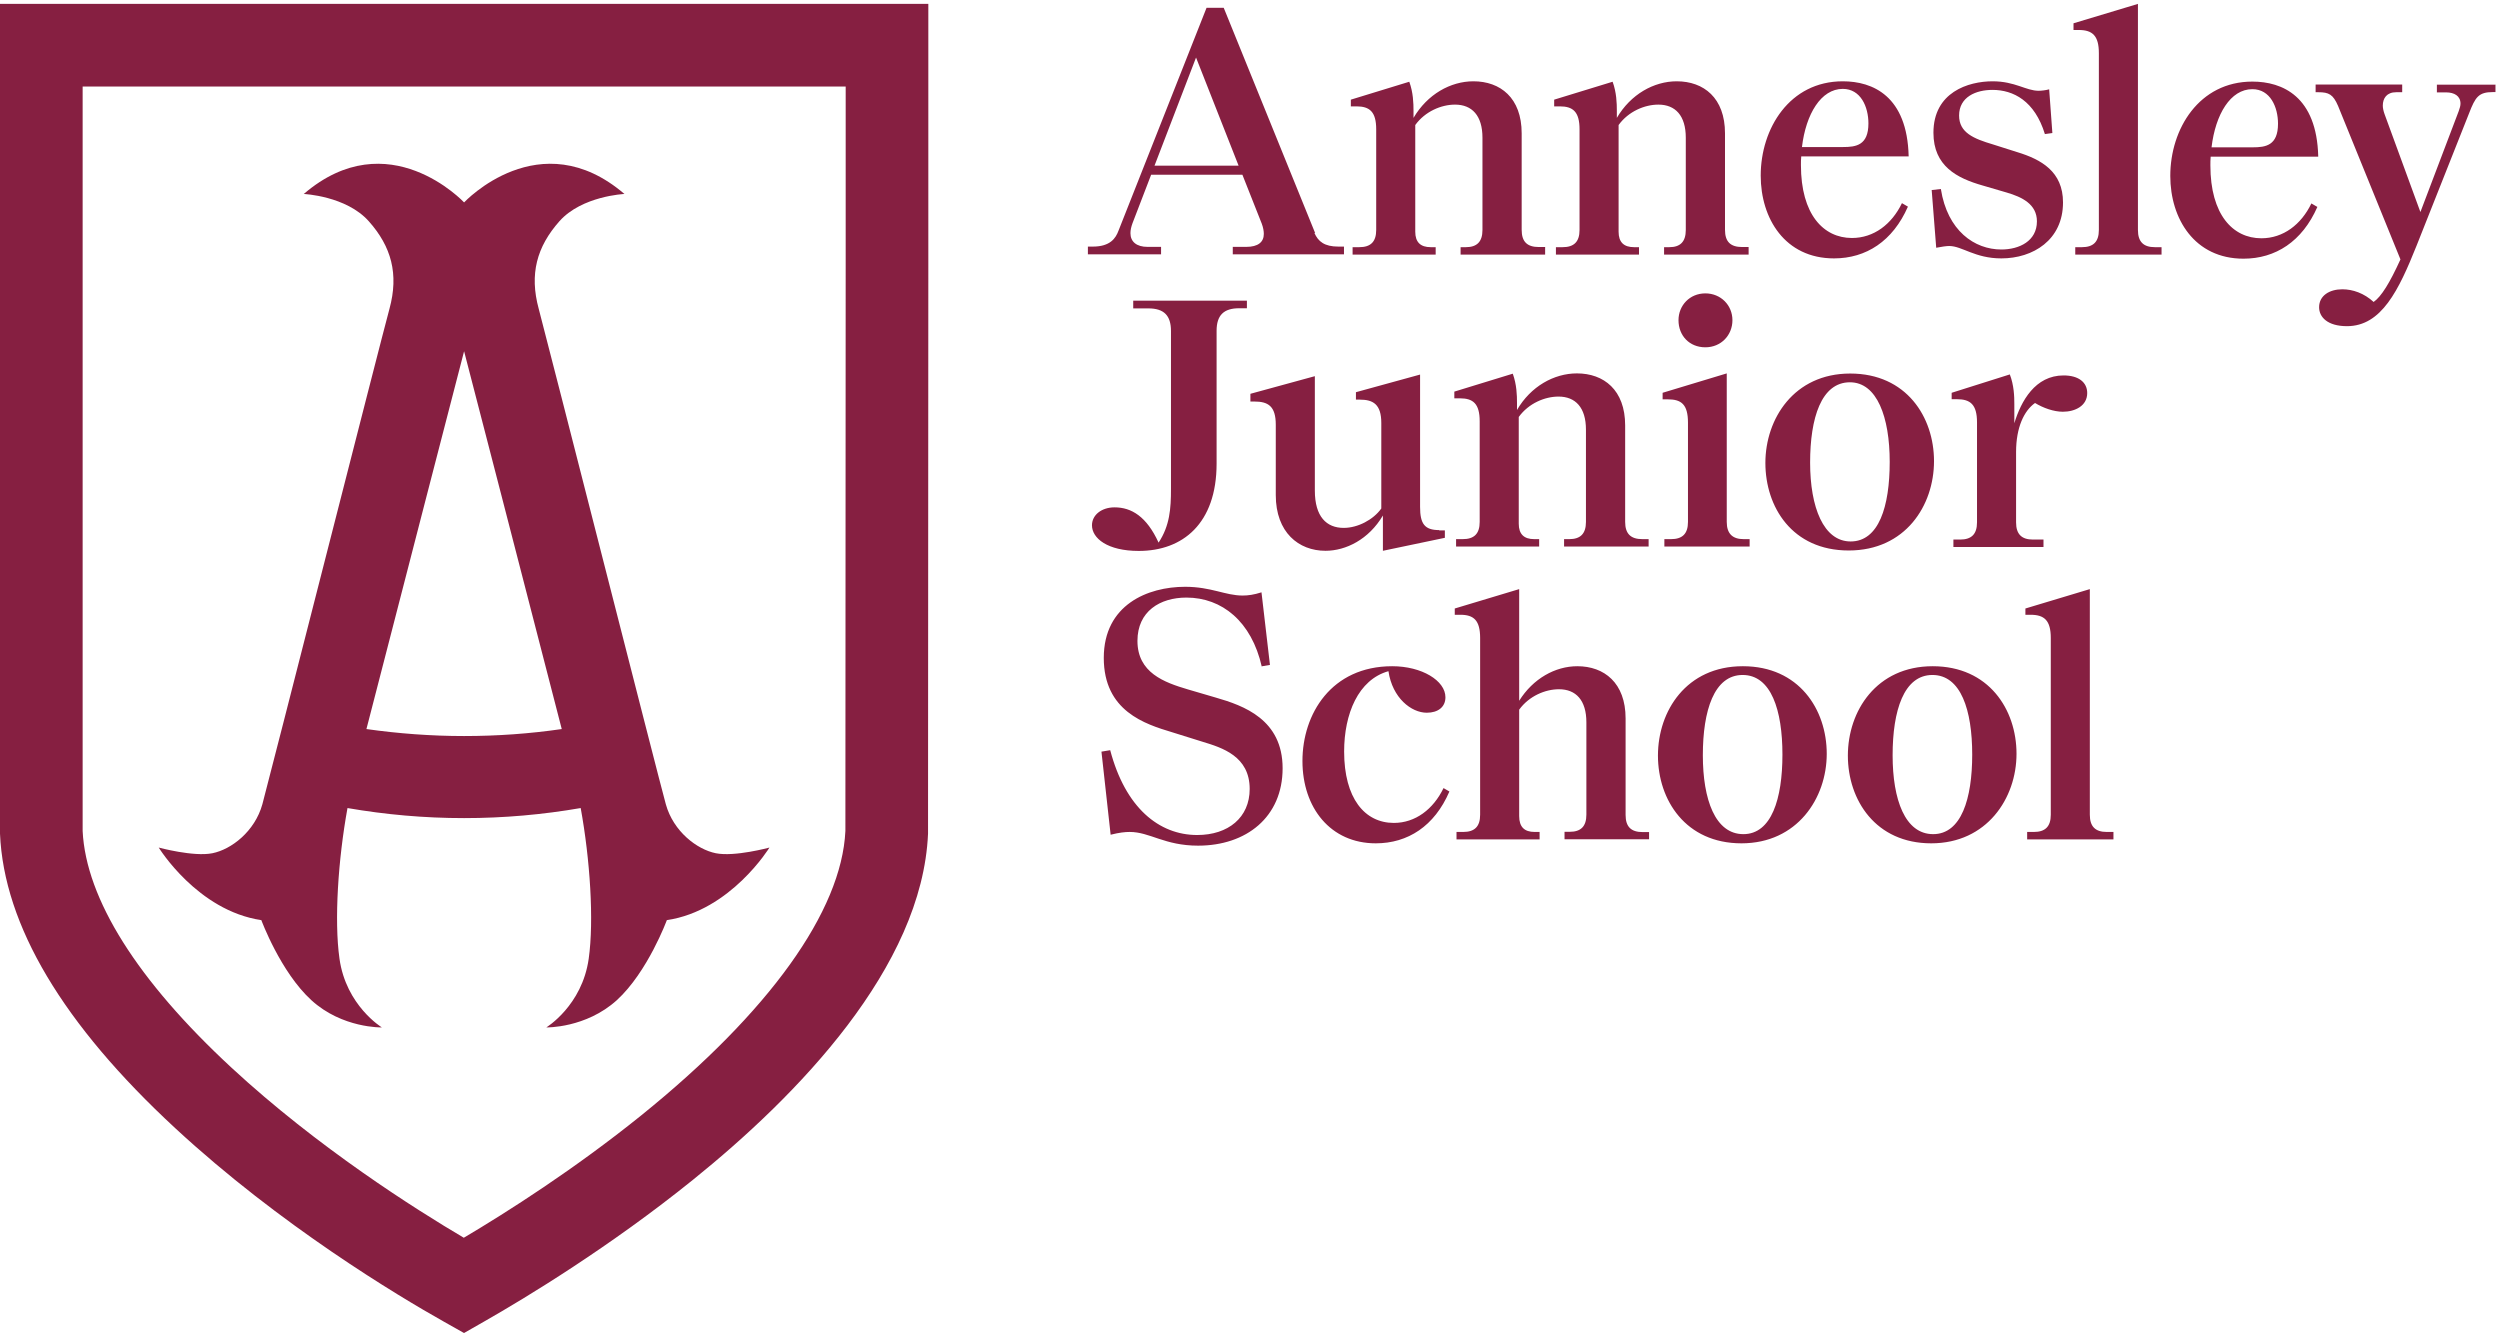
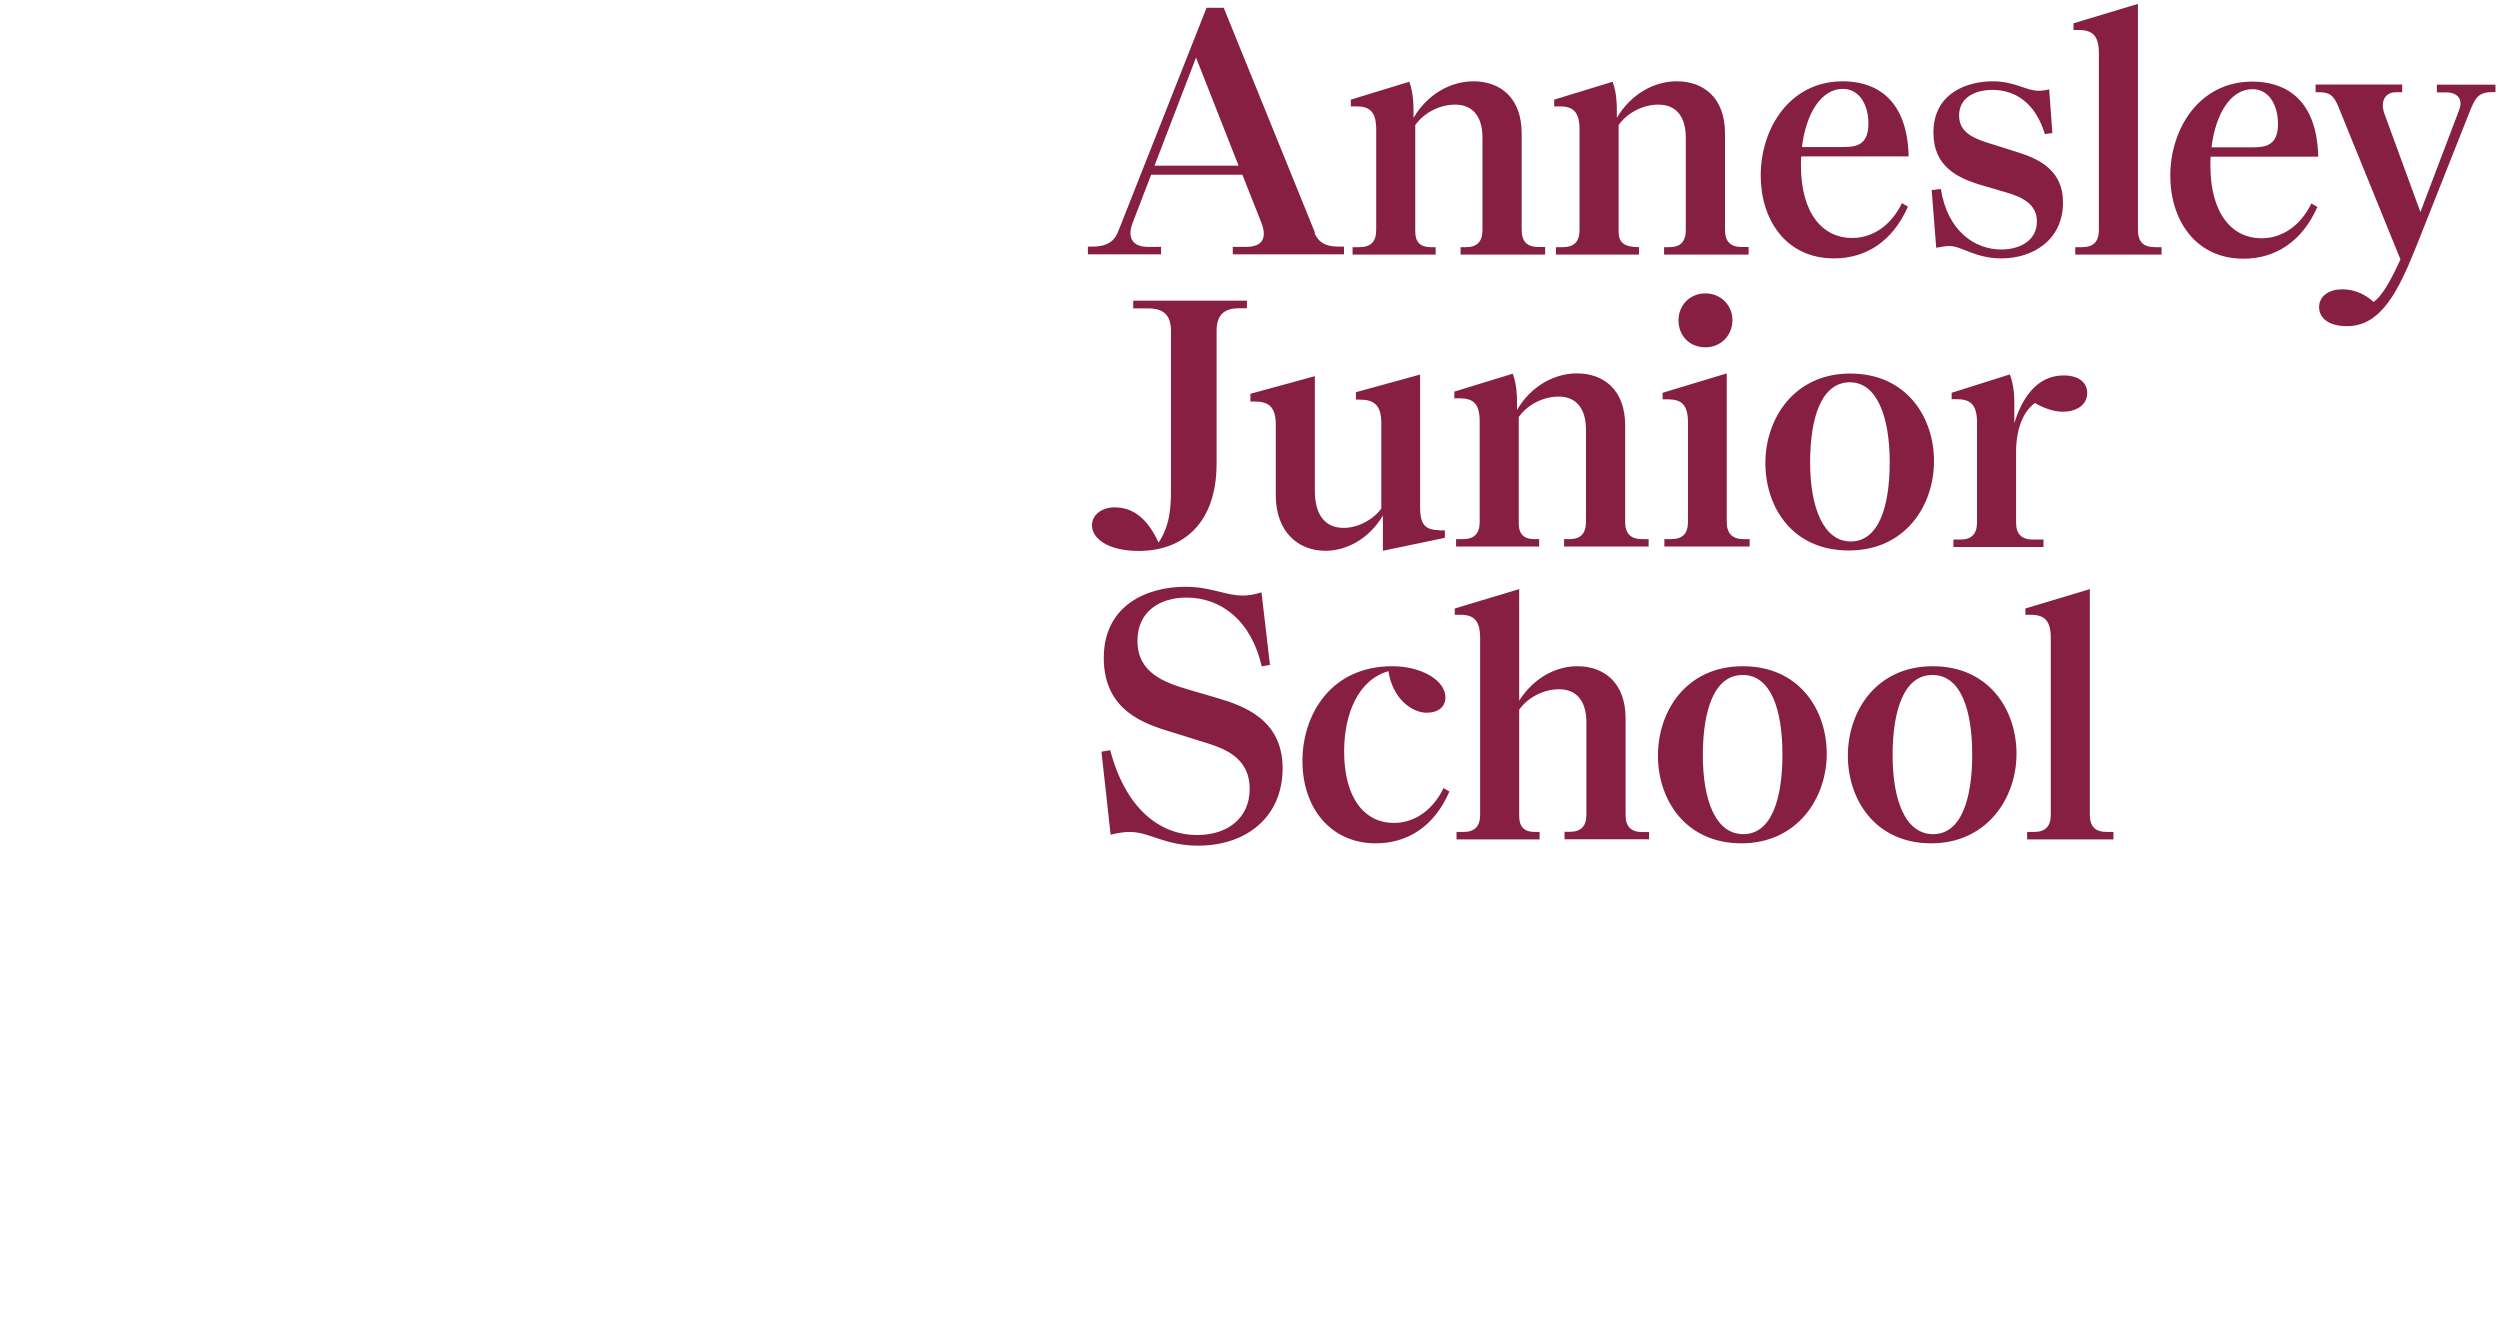
<svg xmlns="http://www.w3.org/2000/svg" width="190" height="102" viewBox="0 0 190 102" fill="none">
-   <path id="Vector_2" d="M6.281 63.162C6.536 68.313 10.446 74.528 17.591 81.141C24.149 87.212 31.605 91.919 35.249 94.069C38.539 92.119 43.657 88.862 48.742 84.763C58.457 76.92 63.962 69.255 64.25 63.151L64.272 20.369V6.577H6.281V63.151V63.162ZM35.271 101.313L33.72 100.438C30.253 98.489 21.313 93.138 13.326 85.749C4.786 77.851 0.299 70.318 0 63.361V63.228V0.296H70.553V20.369L70.531 63.295V63.361C70.088 73.531 60.584 83.279 52.685 89.649C46.371 94.744 40.035 98.588 36.811 100.427L35.26 101.313H35.271ZM35.271 55.939C32.757 55.939 30.275 55.751 27.849 55.408C30.098 46.656 35.271 26.694 35.271 26.694C35.271 26.694 40.444 46.656 42.693 55.408C40.267 55.762 37.786 55.939 35.271 55.939ZM54.402 64.846C52.973 64.558 51.179 63.195 50.603 61.124C50.027 59.052 41.652 26.118 40.943 23.471C40.223 20.823 40.799 18.752 42.516 16.813C44.233 14.886 47.457 14.742 47.457 14.742C41.02 9.225 35.271 15.384 35.271 15.384C35.271 15.384 29.522 9.225 23.086 14.742C23.086 14.742 26.309 14.886 28.026 16.813C29.744 18.741 30.32 20.823 29.599 23.471C28.879 26.118 20.505 59.041 19.94 61.124C19.364 63.195 17.58 64.558 16.14 64.846C14.711 65.134 12.063 64.414 12.063 64.414C12.063 64.414 14.999 69.21 19.862 69.93C19.862 69.93 21.313 73.863 23.662 76.012C26.01 78.161 29.023 78.084 29.023 78.084C29.023 78.084 26.298 76.433 25.8 72.855C25.39 69.942 25.7 65.311 26.409 61.412C29.289 61.91 32.247 62.176 35.271 62.176C38.295 62.176 41.253 61.91 44.133 61.412C44.842 65.311 45.152 69.942 44.743 72.855C44.244 76.433 41.519 78.084 41.519 78.084C41.519 78.084 44.521 78.15 46.881 76.012C49.229 73.863 50.68 69.93 50.68 69.93C55.543 69.21 58.479 64.414 58.479 64.414C58.479 64.414 55.831 65.134 54.402 64.846Z" fill="#861F41" />
-   <path id="Vector_3" d="M95.873 50.644L96.516 50.533L95.873 45.017C95.286 45.205 94.854 45.261 94.433 45.261C93.126 45.261 92.051 44.596 90.069 44.596C87.233 44.596 83.887 45.958 83.887 50.002C83.887 54.045 87.022 55.031 89.083 55.651L91.387 56.371C92.882 56.826 94.976 57.468 94.976 59.961C94.976 62.132 93.347 63.461 90.988 63.461C88.075 63.461 85.527 61.379 84.375 57.014L83.71 57.125L84.408 63.439C85.073 63.273 85.504 63.228 85.859 63.228C87.388 63.228 88.507 64.27 91.054 64.27C94.721 64.27 97.479 62.099 97.479 58.388C97.479 54.676 94.511 53.624 92.395 53.015L90.279 52.395C88.484 51.863 86.446 51.132 86.446 48.706C86.446 46.457 88.163 45.416 90.168 45.416C92.871 45.416 95.12 47.232 95.895 50.666M110.163 60.16L109.709 59.894C108.934 61.5 107.571 62.542 105.932 62.542C103.716 62.542 102.154 60.669 102.154 57.114C102.154 54.256 103.229 51.652 105.522 51.01C105.821 53.048 107.261 54.167 108.435 54.167C109.288 54.167 109.853 53.735 109.853 52.993C109.853 51.73 108.059 50.633 105.81 50.633C101.179 50.633 98.986 54.267 98.986 57.834C98.986 61.401 101.124 64.093 104.558 64.093C106.995 64.093 109.022 62.785 110.152 60.16M125.329 63.239H124.852C123.966 63.239 123.545 62.841 123.545 61.932V54.599C123.545 51.896 121.917 50.633 119.878 50.633C118.195 50.633 116.511 51.575 115.458 53.259V44.773L110.562 46.246V46.723H110.994C112.013 46.723 112.49 47.155 112.49 48.484V61.921C112.49 62.83 112.058 63.228 111.205 63.228H110.695V63.793H117.009V63.228H116.633C115.857 63.228 115.458 62.852 115.458 62.021V53.934C116.212 52.893 117.441 52.383 118.483 52.383C119.768 52.383 120.565 53.214 120.565 54.898V61.91C120.565 62.819 120.133 63.217 119.302 63.217H118.904V63.782H125.329V63.217V63.239ZM132.451 50.633C128.164 50.633 126.004 54.034 126.004 57.424C126.004 60.813 128.12 64.093 132.352 64.093C136.583 64.093 138.832 60.669 138.832 57.291C138.832 53.912 136.716 50.633 132.463 50.633M129.416 57.402C129.416 54.001 130.269 51.298 132.44 51.298C134.612 51.298 135.465 53.979 135.465 57.346C135.465 60.714 134.634 63.395 132.496 63.395C130.358 63.395 129.416 60.769 129.416 57.402ZM146.886 50.633C142.61 50.633 140.438 54.034 140.438 57.424C140.438 60.813 142.554 64.093 146.775 64.093C150.995 64.093 153.255 60.669 153.255 57.291C153.255 53.912 151.139 50.633 146.886 50.633ZM143.839 57.402C143.839 54.001 144.692 51.298 146.864 51.298C149.035 51.298 149.888 53.979 149.888 57.346C149.888 60.714 149.057 63.395 146.919 63.395C144.781 63.395 143.839 60.769 143.839 57.402ZM153.931 46.246V46.723H154.33C155.371 46.723 155.859 47.155 155.859 48.484V61.921C155.859 62.83 155.427 63.228 154.574 63.228H154.064V63.793H160.622V63.228H160.112C159.259 63.228 158.827 62.83 158.827 61.921V44.773L153.931 46.246ZM94.765 23.427H94.178C93.004 23.427 92.461 23.958 92.461 25.143V35.235C92.461 39.788 89.891 41.871 86.546 41.871C84.164 41.871 82.99 40.907 82.99 39.921C82.99 39.146 83.71 38.559 84.707 38.559C85.992 38.559 87.144 39.256 88.052 41.239C88.905 39.954 88.994 38.647 88.994 37.174V25.155C88.994 23.98 88.462 23.438 87.277 23.438H86.125V22.851H94.765V23.438V23.427ZM109.377 40.309H109.809V40.874L105.101 41.86V39.179C104.026 40.996 102.287 41.86 100.736 41.86C98.698 41.86 96.959 40.464 96.959 37.628V32.278C96.959 30.86 96.372 30.516 95.33 30.516H95.031V29.929L99.928 28.589V37.285C99.928 39.267 100.814 40.12 102.121 40.12C103.195 40.12 104.37 39.5 104.979 38.647V32.145C104.979 30.727 104.359 30.372 103.351 30.372H103.051V29.807L107.926 28.467V38.525C107.926 39.81 108.269 40.287 109.377 40.287M125.295 41.538H118.87V40.974H119.269C120.1 40.974 120.532 40.575 120.532 39.666V32.654C120.532 30.97 119.734 30.14 118.449 30.14C117.408 30.14 116.178 30.649 115.425 31.69V39.799C115.425 40.597 115.824 40.974 116.599 40.974H116.976V41.538H110.662V40.974H111.171C112.024 40.974 112.456 40.575 112.456 39.666V32.012C112.456 30.671 111.947 30.273 110.961 30.273H110.529V29.763L114.971 28.4C115.27 29.231 115.292 30.029 115.292 30.627V31.159C116.334 29.364 118.106 28.378 119.845 28.378C121.883 28.378 123.512 29.63 123.512 32.333V39.666C123.512 40.575 123.944 40.974 124.819 40.974H125.295V41.538ZM127.566 24.335C127.566 23.216 128.419 22.297 129.605 22.297C130.79 22.297 131.665 23.205 131.665 24.335C131.665 25.465 130.812 26.395 129.605 26.395C128.397 26.395 127.566 25.509 127.566 24.335ZM126.359 29.852L131.233 28.378V39.666C131.233 40.575 131.687 40.974 132.518 40.974H132.972V41.538H126.492V40.974H127.001C127.854 40.974 128.286 40.575 128.286 39.666V32.122C128.286 30.727 127.777 30.35 126.758 30.35H126.359V29.84V29.852ZM146.985 35.047C146.985 38.414 144.814 41.837 140.505 41.837C136.196 41.837 134.169 38.525 134.169 35.18C134.169 31.834 136.34 28.389 140.616 28.389C144.892 28.389 146.985 31.701 146.985 35.047ZM140.649 41.151C142.787 41.151 143.618 38.503 143.618 35.102C143.618 31.701 142.654 29.054 140.594 29.054C138.422 29.054 137.569 31.757 137.569 35.158C137.569 38.559 138.589 41.151 140.649 41.151ZM153.089 30.693V32.167C153.599 30.483 154.673 28.533 156.833 28.533C157.985 28.533 158.628 29.065 158.628 29.874C158.628 30.837 157.72 31.292 156.778 31.292C156.08 31.292 155.282 31.004 154.662 30.627C153.831 31.214 153.222 32.477 153.222 34.349V39.7C153.222 40.608 153.654 41.007 154.507 41.007H155.305V41.572H148.459V41.007H148.968C149.821 41.007 150.253 40.608 150.253 39.7V32.1C150.253 30.738 149.744 30.339 148.725 30.339H148.326V29.852L152.746 28.456C153.067 29.287 153.089 30.14 153.089 30.704M99.95 17.71L93.004 0.595H91.697L85.006 17.533C84.796 18.098 84.386 18.741 83.056 18.741H82.68V19.328H88.241V18.763H87.222C86.368 18.763 85.914 18.364 85.914 17.721C85.914 17.478 85.97 17.245 86.069 16.968L87.487 13.279H94.422L95.895 17.002C96.006 17.301 96.05 17.566 96.05 17.777C96.05 18.397 95.618 18.763 94.71 18.763H93.691V19.328H102.143V18.741H101.711C100.67 18.741 100.182 18.364 99.894 17.699M87.742 12.593L90.899 4.373L94.134 12.593H87.742ZM117.441 18.774H116.954C116.068 18.774 115.647 18.375 115.647 17.467V10.133C115.647 7.43 114.018 6.179 111.98 6.179C110.241 6.179 108.48 7.165 107.427 8.959V8.427C107.427 7.84 107.405 7.032 107.106 6.212L102.664 7.574V8.084H103.096C104.082 8.084 104.591 8.483 104.591 9.823V17.478C104.591 18.386 104.159 18.785 103.306 18.785H102.797V19.35H109.111V18.785H108.734C107.959 18.785 107.56 18.408 107.56 17.611V9.502C108.313 8.461 109.543 7.951 110.584 7.951C111.869 7.951 112.667 8.782 112.667 10.466V17.478C112.667 18.386 112.235 18.785 111.404 18.785H111.005V19.35H117.43V18.785L117.441 18.774ZM132.884 18.774H132.407C131.521 18.774 131.1 18.375 131.1 17.467V10.133C131.1 7.43 129.472 6.179 127.433 6.179C125.694 6.179 123.933 7.165 122.88 8.959V8.427C122.88 7.84 122.858 7.032 122.559 6.212L118.117 7.574V8.084H118.549C119.535 8.084 120.045 8.483 120.045 9.823V17.478C120.045 18.386 119.613 18.785 118.76 18.785H118.25V19.35H124.564V18.785H124.188C123.412 18.785 123.013 18.408 123.013 17.611V9.502C123.767 8.461 124.996 7.951 126.038 7.951C127.323 7.951 128.12 8.782 128.12 10.466V17.478C128.12 18.386 127.688 18.785 126.868 18.785H126.47V19.35H132.895V18.785L132.884 18.774ZM145.058 11.873C144.947 7.297 142.333 6.179 140.051 6.179C136.007 6.179 133.814 9.768 133.814 13.346C133.814 16.614 135.664 19.638 139.386 19.638C141.823 19.638 143.85 18.331 145.002 15.705L144.548 15.44C143.773 17.046 142.41 18.087 140.749 18.087C138.577 18.087 136.871 16.293 136.871 12.548C136.871 12.338 136.871 12.094 136.894 11.884H145.058V11.873ZM136.949 11.175C137.248 8.66 138.4 6.755 140.051 6.755C141.413 6.755 142 8.117 142 9.38C142 11.042 141.059 11.175 140.073 11.175H136.938H136.949ZM155.415 10.189L155.98 10.111L155.737 6.788C155.471 6.865 155.116 6.899 154.939 6.899C153.975 6.899 153.145 6.179 151.439 6.179C149.589 6.179 146.941 7.009 146.941 10.089C146.941 12.626 148.736 13.545 150.685 14.099L152.502 14.631C153.676 14.974 154.806 15.517 154.806 16.824C154.806 18.32 153.466 18.962 152.103 18.962C150.065 18.962 148.005 17.544 147.506 14.365L146.808 14.443L147.152 18.829C147.55 18.752 147.927 18.696 148.137 18.696C149.123 18.696 150.087 19.638 152.103 19.638C154.507 19.638 156.789 18.242 156.789 15.384C156.789 13.036 155.127 12.116 153.311 11.562L151.461 10.975C150.01 10.543 148.891 10.089 148.891 8.782C148.891 7.364 150.176 6.832 151.427 6.832C153.012 6.832 154.64 7.663 155.415 10.2M157.587 1.803V2.279H157.985C159.027 2.279 159.514 2.711 159.514 4.041V17.478C159.514 18.386 159.082 18.785 158.229 18.785H157.72V19.35H164.278V18.785H163.768C162.915 18.785 162.483 18.386 162.483 17.478V0.296L157.587 1.77V1.803ZM176.186 11.895C176.075 7.32 173.461 6.201 171.179 6.201C167.136 6.201 164.942 9.79 164.942 13.368C164.942 16.636 166.792 19.66 170.503 19.66C172.94 19.66 174.967 18.353 176.12 15.727L175.665 15.462C174.89 17.068 173.527 18.109 171.866 18.109C169.694 18.109 167.989 16.315 167.989 12.57C167.989 12.36 167.989 12.116 168.011 11.906H176.175L176.186 11.895ZM168.077 11.197C168.376 8.682 169.517 6.777 171.179 6.777C172.541 6.777 173.129 8.139 173.129 9.402C173.129 11.064 172.187 11.197 171.201 11.197H168.066H168.077ZM189.645 6.433H185.203V7.021H185.901C186.521 7.021 186.998 7.286 186.998 7.873C186.998 8.04 186.942 8.217 186.865 8.438L183.951 16.115L181.226 8.671C181.149 8.461 181.093 8.217 181.093 8.029C181.093 7.464 181.392 7.009 182.113 7.009H182.567V6.422H175.987V7.009H176.197C176.995 7.009 177.316 7.176 177.693 8.051L182.434 19.715C181.625 21.488 180.994 22.529 180.396 22.95C179.675 22.285 178.811 21.986 178.014 21.986C177.05 21.986 176.252 22.463 176.252 23.349C176.252 24.102 176.895 24.789 178.368 24.789C180.994 24.789 182.301 22.064 183.663 18.663L187.651 8.605C188.128 7.375 188.371 6.998 189.468 6.998H189.656V6.411L189.645 6.433Z" fill="#861F41" />
+   <path id="Vector_3" d="M95.873 50.644L96.516 50.533L95.873 45.017C95.286 45.205 94.854 45.261 94.433 45.261C93.126 45.261 92.051 44.596 90.069 44.596C87.233 44.596 83.887 45.958 83.887 50.002C83.887 54.045 87.022 55.031 89.083 55.651L91.387 56.371C92.882 56.826 94.976 57.468 94.976 59.961C94.976 62.132 93.347 63.461 90.988 63.461C88.075 63.461 85.527 61.379 84.375 57.014L83.71 57.125L84.408 63.439C85.073 63.273 85.504 63.228 85.859 63.228C87.388 63.228 88.507 64.27 91.054 64.27C94.721 64.27 97.479 62.099 97.479 58.388C97.479 54.676 94.511 53.624 92.395 53.015L90.279 52.395C88.484 51.863 86.446 51.132 86.446 48.706C86.446 46.457 88.163 45.416 90.168 45.416C92.871 45.416 95.12 47.232 95.895 50.666M110.163 60.16L109.709 59.894C108.934 61.5 107.571 62.542 105.932 62.542C103.716 62.542 102.154 60.669 102.154 57.114C102.154 54.256 103.229 51.652 105.522 51.01C105.821 53.048 107.261 54.167 108.435 54.167C109.288 54.167 109.853 53.735 109.853 52.993C109.853 51.73 108.059 50.633 105.81 50.633C101.179 50.633 98.986 54.267 98.986 57.834C98.986 61.401 101.124 64.093 104.558 64.093C106.995 64.093 109.022 62.785 110.152 60.16M125.329 63.239H124.852C123.966 63.239 123.545 62.841 123.545 61.932V54.599C123.545 51.896 121.917 50.633 119.878 50.633C118.195 50.633 116.511 51.575 115.458 53.259V44.773L110.562 46.246V46.723H110.994C112.013 46.723 112.49 47.155 112.49 48.484V61.921C112.49 62.83 112.058 63.228 111.205 63.228H110.695V63.793H117.009V63.228H116.633C115.857 63.228 115.458 62.852 115.458 62.021V53.934C116.212 52.893 117.441 52.383 118.483 52.383C119.768 52.383 120.565 53.214 120.565 54.898V61.91C120.565 62.819 120.133 63.217 119.302 63.217H118.904V63.782H125.329V63.217V63.239ZM132.451 50.633C128.164 50.633 126.004 54.034 126.004 57.424C126.004 60.813 128.12 64.093 132.352 64.093C136.583 64.093 138.832 60.669 138.832 57.291C138.832 53.912 136.716 50.633 132.463 50.633M129.416 57.402C129.416 54.001 130.269 51.298 132.44 51.298C134.612 51.298 135.465 53.979 135.465 57.346C135.465 60.714 134.634 63.395 132.496 63.395C130.358 63.395 129.416 60.769 129.416 57.402ZM146.886 50.633C142.61 50.633 140.438 54.034 140.438 57.424C140.438 60.813 142.554 64.093 146.775 64.093C150.995 64.093 153.255 60.669 153.255 57.291C153.255 53.912 151.139 50.633 146.886 50.633ZM143.839 57.402C143.839 54.001 144.692 51.298 146.864 51.298C149.035 51.298 149.888 53.979 149.888 57.346C149.888 60.714 149.057 63.395 146.919 63.395C144.781 63.395 143.839 60.769 143.839 57.402ZM153.931 46.246V46.723H154.33C155.371 46.723 155.859 47.155 155.859 48.484V61.921C155.859 62.83 155.427 63.228 154.574 63.228H154.064V63.793H160.622V63.228H160.112C159.259 63.228 158.827 62.83 158.827 61.921V44.773L153.931 46.246ZM94.765 23.427H94.178C93.004 23.427 92.461 23.958 92.461 25.143V35.235C92.461 39.788 89.891 41.871 86.546 41.871C84.164 41.871 82.99 40.907 82.99 39.921C82.99 39.146 83.71 38.559 84.707 38.559C85.992 38.559 87.144 39.256 88.052 41.239C88.905 39.954 88.994 38.647 88.994 37.174V25.155C88.994 23.98 88.462 23.438 87.277 23.438H86.125V22.851H94.765V23.438V23.427ZM109.377 40.309H109.809V40.874L105.101 41.86V39.179C104.026 40.996 102.287 41.86 100.736 41.86C98.698 41.86 96.959 40.464 96.959 37.628V32.278C96.959 30.86 96.372 30.516 95.33 30.516H95.031V29.929L99.928 28.589V37.285C99.928 39.267 100.814 40.12 102.121 40.12C103.195 40.12 104.37 39.5 104.979 38.647V32.145C104.979 30.727 104.359 30.372 103.351 30.372H103.051V29.807L107.926 28.467V38.525C107.926 39.81 108.269 40.287 109.377 40.287M125.295 41.538H118.87V40.974H119.269C120.1 40.974 120.532 40.575 120.532 39.666V32.654C120.532 30.97 119.734 30.14 118.449 30.14C117.408 30.14 116.178 30.649 115.425 31.69V39.799C115.425 40.597 115.824 40.974 116.599 40.974H116.976V41.538H110.662V40.974H111.171C112.024 40.974 112.456 40.575 112.456 39.666V32.012C112.456 30.671 111.947 30.273 110.961 30.273H110.529V29.763L114.971 28.4C115.27 29.231 115.292 30.029 115.292 30.627V31.159C116.334 29.364 118.106 28.378 119.845 28.378C121.883 28.378 123.512 29.63 123.512 32.333V39.666C123.512 40.575 123.944 40.974 124.819 40.974H125.295V41.538ZM127.566 24.335C127.566 23.216 128.419 22.297 129.605 22.297C130.79 22.297 131.665 23.205 131.665 24.335C131.665 25.465 130.812 26.395 129.605 26.395C128.397 26.395 127.566 25.509 127.566 24.335ZM126.359 29.852L131.233 28.378V39.666C131.233 40.575 131.687 40.974 132.518 40.974H132.972V41.538H126.492V40.974H127.001C127.854 40.974 128.286 40.575 128.286 39.666V32.122C128.286 30.727 127.777 30.35 126.758 30.35H126.359V29.84V29.852ZM146.985 35.047C146.985 38.414 144.814 41.837 140.505 41.837C136.196 41.837 134.169 38.525 134.169 35.18C134.169 31.834 136.34 28.389 140.616 28.389C144.892 28.389 146.985 31.701 146.985 35.047ZM140.649 41.151C142.787 41.151 143.618 38.503 143.618 35.102C143.618 31.701 142.654 29.054 140.594 29.054C138.422 29.054 137.569 31.757 137.569 35.158C137.569 38.559 138.589 41.151 140.649 41.151ZM153.089 30.693V32.167C153.599 30.483 154.673 28.533 156.833 28.533C157.985 28.533 158.628 29.065 158.628 29.874C158.628 30.837 157.72 31.292 156.778 31.292C156.08 31.292 155.282 31.004 154.662 30.627C153.831 31.214 153.222 32.477 153.222 34.349V39.7C153.222 40.608 153.654 41.007 154.507 41.007H155.305V41.572H148.459V41.007H148.968C149.821 41.007 150.253 40.608 150.253 39.7V32.1C150.253 30.738 149.744 30.339 148.725 30.339H148.326V29.852L152.746 28.456C153.067 29.287 153.089 30.14 153.089 30.704M99.95 17.71L93.004 0.595H91.697L85.006 17.533C84.796 18.098 84.386 18.741 83.056 18.741H82.68V19.328H88.241V18.763H87.222C86.368 18.763 85.914 18.364 85.914 17.721C85.914 17.478 85.97 17.245 86.069 16.968L87.487 13.279H94.422L95.895 17.002C96.006 17.301 96.05 17.566 96.05 17.777C96.05 18.397 95.618 18.763 94.71 18.763H93.691V19.328H102.143V18.741H101.711C100.67 18.741 100.182 18.364 99.894 17.699M87.742 12.593L90.899 4.373L94.134 12.593H87.742ZM117.441 18.774H116.954C116.068 18.774 115.647 18.375 115.647 17.467V10.133C115.647 7.43 114.018 6.179 111.98 6.179C110.241 6.179 108.48 7.165 107.427 8.959V8.427C107.427 7.84 107.405 7.032 107.106 6.212L102.664 7.574V8.084H103.096C104.082 8.084 104.591 8.483 104.591 9.823V17.478C104.591 18.386 104.159 18.785 103.306 18.785H102.797V19.35H109.111V18.785H108.734C107.959 18.785 107.56 18.408 107.56 17.611V9.502C108.313 8.461 109.543 7.951 110.584 7.951C111.869 7.951 112.667 8.782 112.667 10.466V17.478C112.667 18.386 112.235 18.785 111.404 18.785H111.005V19.35H117.43V18.785L117.441 18.774ZM132.884 18.774H132.407C131.521 18.774 131.1 18.375 131.1 17.467V10.133C131.1 7.43 129.472 6.179 127.433 6.179C125.694 6.179 123.933 7.165 122.88 8.959V8.427C122.88 7.84 122.858 7.032 122.559 6.212L118.117 7.574V8.084H118.549C119.535 8.084 120.045 8.483 120.045 9.823V17.478C120.045 18.386 119.613 18.785 118.76 18.785H118.25V19.35H124.564V18.785C123.412 18.785 123.013 18.408 123.013 17.611V9.502C123.767 8.461 124.996 7.951 126.038 7.951C127.323 7.951 128.12 8.782 128.12 10.466V17.478C128.12 18.386 127.688 18.785 126.868 18.785H126.47V19.35H132.895V18.785L132.884 18.774ZM145.058 11.873C144.947 7.297 142.333 6.179 140.051 6.179C136.007 6.179 133.814 9.768 133.814 13.346C133.814 16.614 135.664 19.638 139.386 19.638C141.823 19.638 143.85 18.331 145.002 15.705L144.548 15.44C143.773 17.046 142.41 18.087 140.749 18.087C138.577 18.087 136.871 16.293 136.871 12.548C136.871 12.338 136.871 12.094 136.894 11.884H145.058V11.873ZM136.949 11.175C137.248 8.66 138.4 6.755 140.051 6.755C141.413 6.755 142 8.117 142 9.38C142 11.042 141.059 11.175 140.073 11.175H136.938H136.949ZM155.415 10.189L155.98 10.111L155.737 6.788C155.471 6.865 155.116 6.899 154.939 6.899C153.975 6.899 153.145 6.179 151.439 6.179C149.589 6.179 146.941 7.009 146.941 10.089C146.941 12.626 148.736 13.545 150.685 14.099L152.502 14.631C153.676 14.974 154.806 15.517 154.806 16.824C154.806 18.32 153.466 18.962 152.103 18.962C150.065 18.962 148.005 17.544 147.506 14.365L146.808 14.443L147.152 18.829C147.55 18.752 147.927 18.696 148.137 18.696C149.123 18.696 150.087 19.638 152.103 19.638C154.507 19.638 156.789 18.242 156.789 15.384C156.789 13.036 155.127 12.116 153.311 11.562L151.461 10.975C150.01 10.543 148.891 10.089 148.891 8.782C148.891 7.364 150.176 6.832 151.427 6.832C153.012 6.832 154.64 7.663 155.415 10.2M157.587 1.803V2.279H157.985C159.027 2.279 159.514 2.711 159.514 4.041V17.478C159.514 18.386 159.082 18.785 158.229 18.785H157.72V19.35H164.278V18.785H163.768C162.915 18.785 162.483 18.386 162.483 17.478V0.296L157.587 1.77V1.803ZM176.186 11.895C176.075 7.32 173.461 6.201 171.179 6.201C167.136 6.201 164.942 9.79 164.942 13.368C164.942 16.636 166.792 19.66 170.503 19.66C172.94 19.66 174.967 18.353 176.12 15.727L175.665 15.462C174.89 17.068 173.527 18.109 171.866 18.109C169.694 18.109 167.989 16.315 167.989 12.57C167.989 12.36 167.989 12.116 168.011 11.906H176.175L176.186 11.895ZM168.077 11.197C168.376 8.682 169.517 6.777 171.179 6.777C172.541 6.777 173.129 8.139 173.129 9.402C173.129 11.064 172.187 11.197 171.201 11.197H168.066H168.077ZM189.645 6.433H185.203V7.021H185.901C186.521 7.021 186.998 7.286 186.998 7.873C186.998 8.04 186.942 8.217 186.865 8.438L183.951 16.115L181.226 8.671C181.149 8.461 181.093 8.217 181.093 8.029C181.093 7.464 181.392 7.009 182.113 7.009H182.567V6.422H175.987V7.009H176.197C176.995 7.009 177.316 7.176 177.693 8.051L182.434 19.715C181.625 21.488 180.994 22.529 180.396 22.95C179.675 22.285 178.811 21.986 178.014 21.986C177.05 21.986 176.252 22.463 176.252 23.349C176.252 24.102 176.895 24.789 178.368 24.789C180.994 24.789 182.301 22.064 183.663 18.663L187.651 8.605C188.128 7.375 188.371 6.998 189.468 6.998H189.656V6.411L189.645 6.433Z" fill="#861F41" />
</svg>